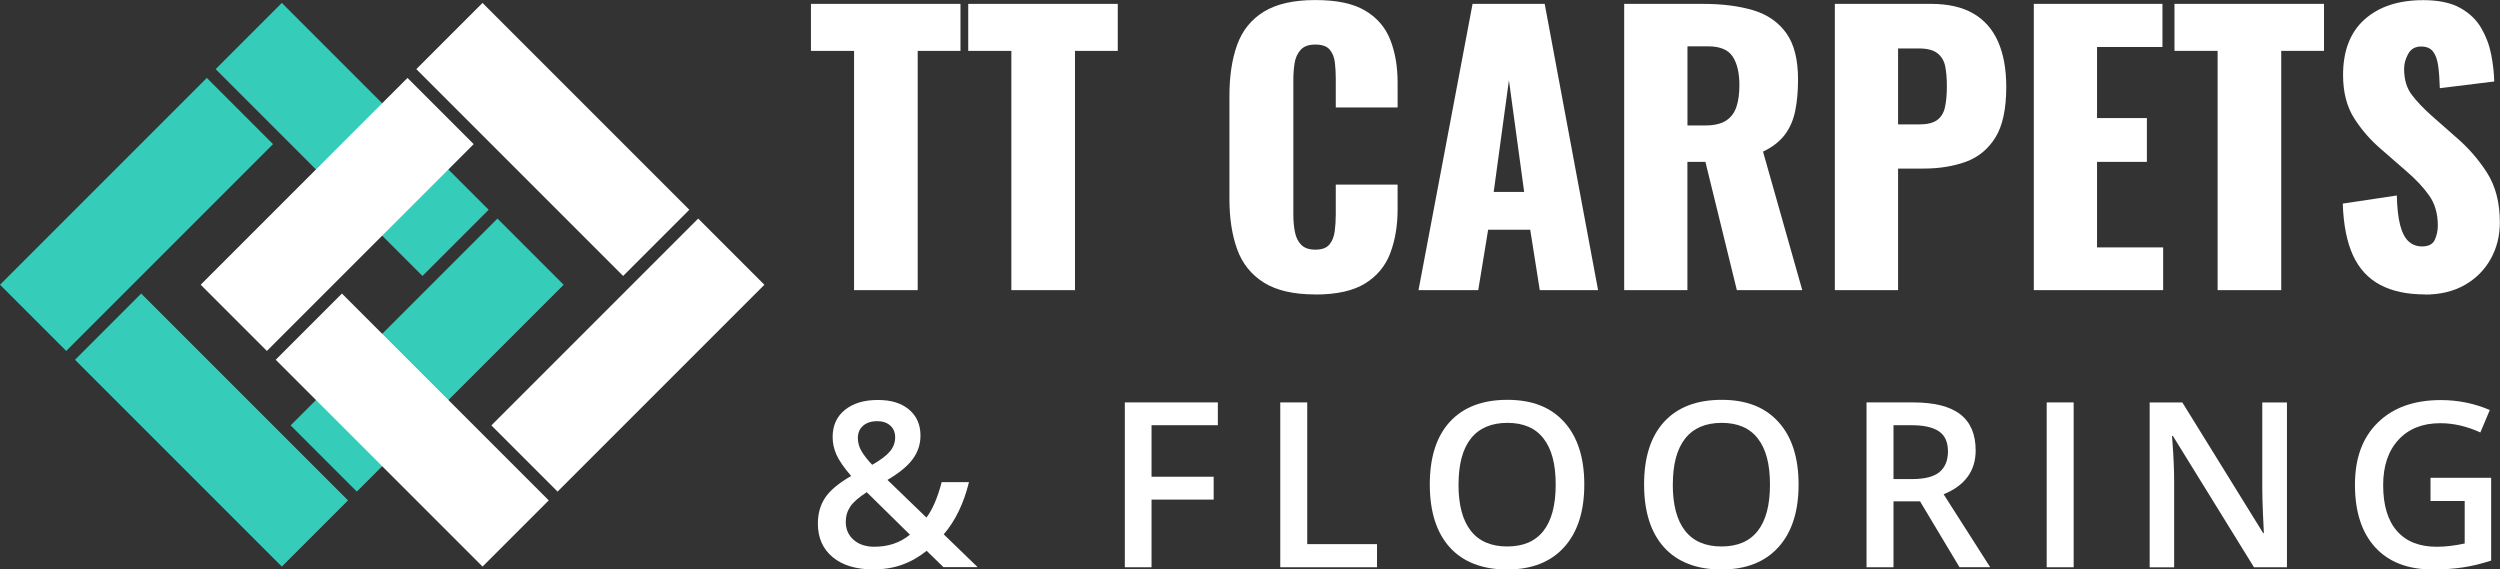
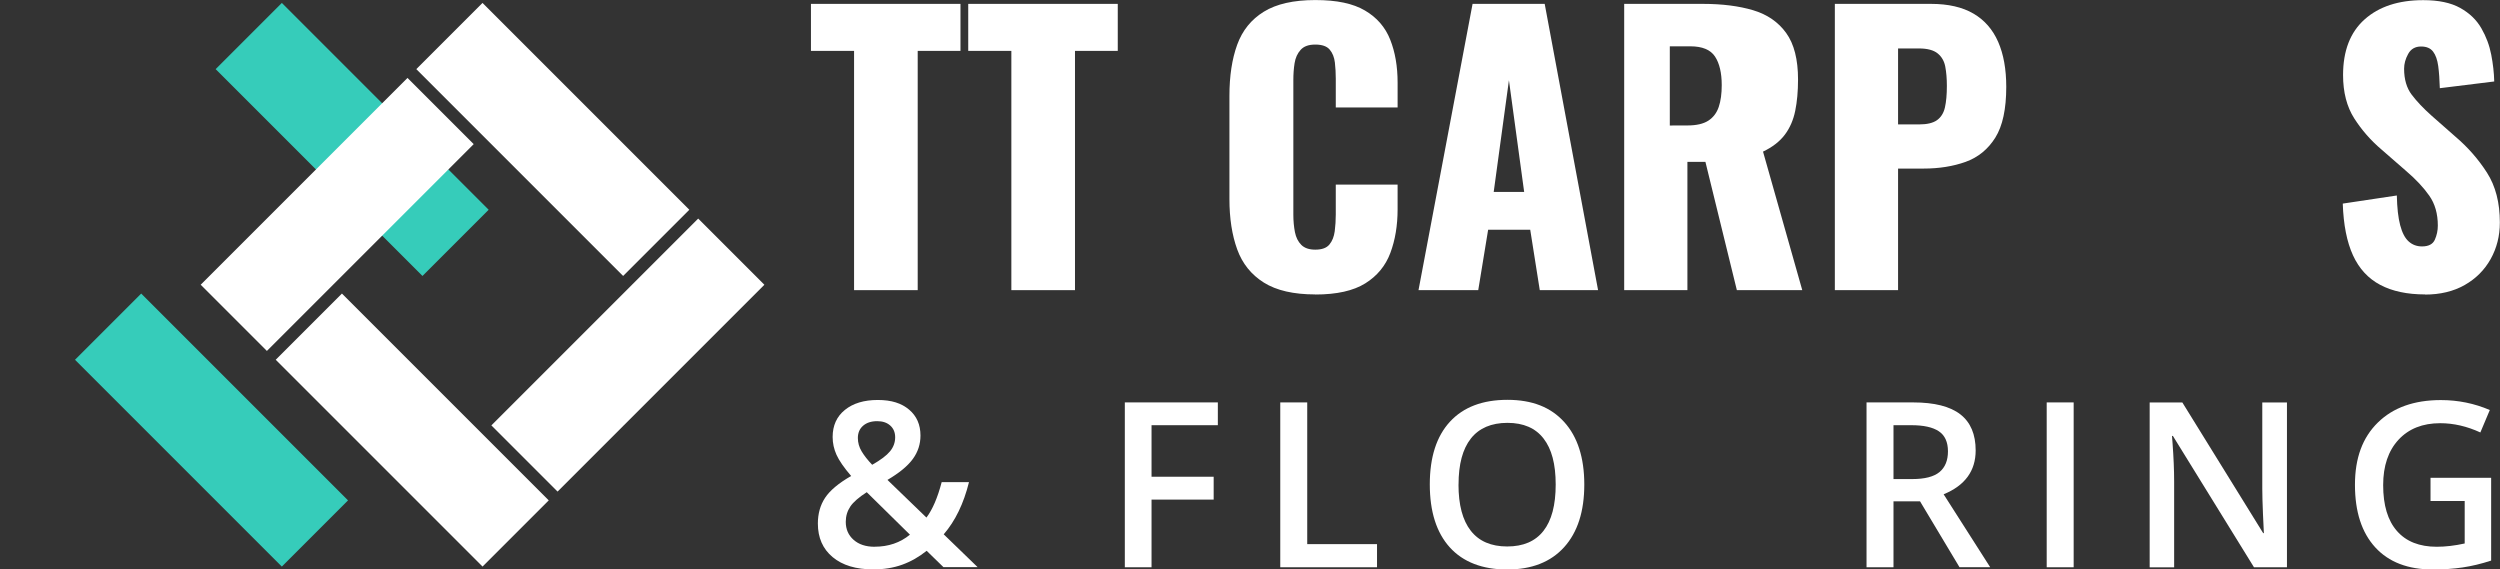
<svg xmlns="http://www.w3.org/2000/svg" id="Layer_2" viewBox="0 0 502.59 114.49">
  <rect x="0" y="0" width="502.59" height="114.49" fill="#333333" stroke="none" />
  <defs>
    <style>.cls-1{fill:#fff;}.cls-2{fill:#36ccba;}</style>
  </defs>
  <g id="Layer_1-2">
    <path class="cls-1" d="m171.7,58.33V10.23h-8.67V.78h30.06v9.45h-8.6v48.1h-12.79Z" />
    <path class="cls-1" d="m203.32,58.33V10.23h-8.67V.78h30.06v9.45h-8.6v48.1h-12.79Z" />
    <path class="cls-1" d="m264.42,59.19c-4.36,0-7.8-.79-10.34-2.38-2.53-1.59-4.32-3.81-5.36-6.68-1.04-2.87-1.56-6.24-1.56-10.12v-20.75c0-3.98.52-7.4,1.56-10.27,1.04-2.87,2.83-5.08,5.36-6.64,2.53-1.56,5.98-2.34,10.34-2.34s7.59.7,9.98,2.1c2.39,1.4,4.09,3.35,5.08,5.86,1,2.51,1.49,5.4,1.49,8.67v4.97h-12.43v-5.76c0-1.14-.06-2.23-.18-3.27-.12-1.04-.46-1.91-1.03-2.59-.57-.69-1.54-1.03-2.91-1.03s-2.31.36-2.95,1.07c-.64.71-1.04,1.6-1.21,2.67-.17,1.07-.25,2.19-.25,3.38v27.07c0,1.28.11,2.45.32,3.52.21,1.07.64,1.92,1.28,2.56s1.57.96,2.81.96c1.33,0,2.27-.34,2.84-1.03s.92-1.57,1.07-2.67c.14-1.09.21-2.2.21-3.34v-6.04h12.43v4.97c0,3.27-.49,6.19-1.46,8.78-.97,2.58-2.65,4.62-5.04,6.11-2.39,1.49-5.74,2.24-10.05,2.24Z" />
    <path class="cls-1" d="m285.17,58.33L296.04.78h14.5l10.73,57.55h-11.72l-1.92-12.15h-8.46l-1.99,12.15h-12.01Zm15.13-19.75h6.11l-3.06-22.45-3.06,22.45Z" />
-     <path class="cls-1" d="m326.52,58.33V.78h15.84c3.88,0,7.25.43,10.09,1.28,2.84.85,5.06,2.38,6.64,4.58,1.59,2.2,2.38,5.32,2.38,9.34,0,2.37-.19,4.48-.57,6.32-.38,1.85-1.08,3.45-2.1,4.8-1.02,1.35-2.48,2.48-4.37,3.38l7.89,27.85h-13.15l-6.32-25.79h-3.62v25.79h-12.72Zm12.72-33.11h3.55c1.8,0,3.2-.32,4.19-.96s1.69-1.56,2.1-2.77.6-2.67.6-4.37c0-2.46-.45-4.38-1.35-5.75-.9-1.37-2.56-2.06-4.97-2.06h-4.12v15.92Z" />
+     <path class="cls-1" d="m326.52,58.33V.78h15.84c3.88,0,7.25.43,10.09,1.28,2.84.85,5.06,2.38,6.64,4.58,1.59,2.2,2.38,5.32,2.38,9.34,0,2.37-.19,4.48-.57,6.32-.38,1.85-1.08,3.45-2.1,4.8-1.02,1.35-2.48,2.48-4.37,3.38l7.89,27.85h-13.15l-6.32-25.79h-3.62v25.79h-12.72Zm12.72-33.11c1.8,0,3.2-.32,4.19-.96s1.69-1.56,2.1-2.77.6-2.67.6-4.37c0-2.46-.45-4.38-1.35-5.75-.9-1.37-2.56-2.06-4.97-2.06h-4.12v15.92Z" />
    <path class="cls-1" d="m368.87,58.33V.78h19.33c3.46,0,6.3.65,8.53,1.95,2.23,1.3,3.88,3.2,4.97,5.68,1.09,2.49,1.63,5.51,1.63,9.06,0,4.45-.73,7.85-2.2,10.2-1.47,2.34-3.46,3.97-5.97,4.87-2.51.9-5.33,1.35-8.46,1.35h-5.12v24.44h-12.72Zm12.72-33.32h4.26c1.56,0,2.75-.28,3.55-.85.8-.57,1.34-1.42,1.6-2.56.26-1.14.39-2.58.39-4.33,0-1.47-.11-2.76-.32-3.87-.21-1.11-.72-2-1.53-2.66-.81-.66-2.06-1-3.77-1h-4.19v15.28Z" />
-     <path class="cls-1" d="m408.87,58.33V.78h25.86v8.67h-13.15v14.28h10.02v8.81h-10.02v17.19h13.29v8.6h-26Z" />
-     <path class="cls-1" d="m445.82,58.33V10.23h-8.67V.78h30.06v9.45h-8.6v48.1h-12.79Z" />
    <path class="cls-1" d="m487.53,59.19c-3.6,0-6.61-.64-9.02-1.92-2.42-1.28-4.24-3.26-5.47-5.93-1.23-2.68-1.92-6.15-2.06-10.41l10.87-1.63c.05,2.46.27,4.45.67,5.97.4,1.52.97,2.61,1.71,3.27.73.66,1.62,1,2.67,1,1.33,0,2.19-.45,2.59-1.35.4-.9.6-1.85.6-2.84,0-2.37-.57-4.37-1.71-6-1.14-1.63-2.68-3.28-4.62-4.94l-4.97-4.33c-2.18-1.85-4.01-3.94-5.51-6.29-1.49-2.34-2.24-5.25-2.24-8.7,0-4.88,1.44-8.61,4.33-11.19,2.89-2.58,6.82-3.87,11.79-3.87,3.08,0,5.55.52,7.42,1.56,1.87,1.04,3.29,2.4,4.26,4.09.97,1.68,1.63,3.46,1.99,5.33.36,1.87.56,3.66.6,5.37l-10.94,1.35c-.05-1.71-.15-3.18-.32-4.44-.17-1.25-.51-2.23-1.03-2.91-.52-.69-1.33-1.03-2.42-1.03-1.18,0-2.05.5-2.59,1.49-.55.99-.82,1.99-.82,2.98,0,2.13.51,3.87,1.53,5.22,1.02,1.35,2.36,2.76,4.01,4.23l4.76,4.19c2.51,2.13,4.63,4.55,6.36,7.25,1.73,2.7,2.59,6.04,2.59,10.02,0,2.7-.62,5.15-1.85,7.35-1.23,2.2-2.97,3.94-5.22,5.22-2.25,1.28-4.92,1.92-7.99,1.92Z" />
    <path class="cls-1" d="m164.42,105.26c0-1.98.48-3.71,1.45-5.18.97-1.47,2.71-2.94,5.24-4.39-1.44-1.68-2.41-3.09-2.94-4.25-.52-1.16-.78-2.35-.78-3.59,0-2.3.82-4.11,2.46-5.44,1.64-1.33,3.84-2,6.61-2s4.77.65,6.3,1.94c1.53,1.29,2.29,3.03,2.29,5.22,0,1.72-.51,3.29-1.53,4.69-1.02,1.41-2.72,2.81-5.11,4.22l7.84,7.57c1.22-1.62,2.24-3.99,3.06-7.12h5.49c-1.06,4.29-2.75,7.79-5.08,10.49l6.82,6.6h-6.87l-3.38-3.29c-1.54,1.24-3.18,2.17-4.93,2.8s-3.68.94-5.79.94c-3.48,0-6.2-.82-8.18-2.47-1.98-1.65-2.97-3.9-2.97-6.75Zm11.42,4.65c2.77,0,5.13-.81,7.09-2.42l-8.68-8.54c-1.6,1.03-2.71,1.99-3.31,2.89-.6.9-.91,1.92-.91,3.07,0,1.48.52,2.69,1.58,3.62,1.05.93,2.46,1.39,4.23,1.39Zm-3.38-21.87c0,.95.25,1.85.76,2.7.51.85,1.21,1.75,2.12,2.7,1.71-.97,2.9-1.87,3.59-2.71.69-.84,1.03-1.78,1.03-2.82,0-.98-.33-1.77-.99-2.36-.66-.59-1.53-.88-2.62-.88-1.19,0-2.14.31-2.84.92-.7.61-1.05,1.43-1.05,2.46Z" />
    <path class="cls-1" d="m231.5,114.04h-5.37v-33.14h18.7v4.58h-13.33v10.36h12.49v4.6h-12.49v13.6Z" />
    <path class="cls-1" d="m257.38,114.04v-33.14h5.42v28.49h14.03v4.65h-19.45Z" />
    <path class="cls-1" d="m318.5,97.42c0,5.39-1.35,9.59-4.05,12.58-2.7,2.99-6.52,4.49-11.46,4.49s-8.84-1.48-11.53-4.45c-2.68-2.97-4.02-7.19-4.02-12.66s1.35-9.67,4.05-12.6c2.7-2.93,6.55-4.4,11.55-4.4s8.73,1.49,11.42,4.46,4.04,7.17,4.04,12.58Zm-25.29,0c0,4.08.82,7.17,2.47,9.28,1.65,2.11,4.09,3.16,7.32,3.16s5.65-1.04,7.29-3.13,2.46-5.19,2.46-9.32-.81-7.15-2.44-9.25c-1.62-2.1-4.04-3.15-7.26-3.15s-5.7,1.05-7.35,3.15c-1.66,2.1-2.48,5.18-2.48,9.25Z" />
-     <path class="cls-1" d="m361.58,97.42c0,5.39-1.35,9.59-4.05,12.58-2.7,2.99-6.52,4.49-11.46,4.49s-8.84-1.48-11.53-4.45c-2.68-2.97-4.02-7.19-4.02-12.66s1.35-9.67,4.05-12.6c2.7-2.93,6.55-4.4,11.55-4.4s8.73,1.49,11.42,4.46,4.04,7.17,4.04,12.58Zm-25.29,0c0,4.08.82,7.17,2.47,9.28,1.65,2.11,4.09,3.16,7.32,3.16s5.65-1.04,7.29-3.13,2.46-5.19,2.46-9.32-.81-7.15-2.44-9.25c-1.62-2.1-4.04-3.15-7.26-3.15s-5.7,1.05-7.35,3.15c-1.66,2.1-2.48,5.18-2.48,9.25Z" />
    <path class="cls-1" d="m380.66,100.8v13.24h-5.42v-33.14h9.36c4.28,0,7.44.8,9.5,2.4s3.08,4.02,3.08,7.25c0,4.12-2.15,7.06-6.44,8.82l9.36,14.66h-6.17l-7.93-13.24h-5.35Zm0-4.49h3.76c2.52,0,4.35-.47,5.49-1.41,1.13-.94,1.7-2.33,1.7-4.17s-.61-3.22-1.84-4.03c-1.22-.82-3.07-1.22-5.53-1.22h-3.58v10.83Z" />
    <path class="cls-1" d="m411.46,114.04v-33.14h5.42v33.14h-5.42Z" />
    <path class="cls-1" d="m459.77,114.04h-6.64l-16.3-26.4h-.18l.11,1.47c.21,2.81.32,5.38.32,7.71v17.23h-4.92v-33.14h6.57l16.25,26.27h.14c-.03-.35-.09-1.61-.18-3.8-.09-2.18-.14-3.89-.14-5.11v-17.36h4.96v33.14Z" />
    <path class="cls-1" d="m488.62,96.06h12.19v16.64c-2,.65-3.91,1.11-5.75,1.38-1.84.27-3.82.41-5.95.41-5.02,0-8.88-1.48-11.6-4.45-2.72-2.97-4.08-7.16-4.08-12.57s1.53-9.51,4.6-12.52c3.07-3.01,7.29-4.52,12.67-4.52,3.46,0,6.74.67,9.84,2l-1.9,4.51c-2.69-1.24-5.38-1.86-8.07-1.86-3.54,0-6.33,1.11-8.39,3.33-2.05,2.22-3.08,5.26-3.08,9.11,0,4.05.92,7.13,2.78,9.24,1.85,2.11,4.51,3.16,7.99,3.16,1.75,0,3.63-.22,5.62-.66v-8.54h-6.87v-4.65Z" />
    <rect class="cls-2" x="33.11" y="57.06" width="18.82" height="58.8" transform="translate(-48.68 55.39) rotate(-45)" />
-     <rect class="cls-2" x="56.47" y="61.97" width="58.8" height="18.82" transform="translate(-25.32 81.63) rotate(-45)" />
    <rect class="cls-2" x="61.38" y="-1.37" width="18.82" height="58.8" transform="translate(.92 58.27) rotate(-45)" />
-     <rect class="cls-2" x="-1.96" y="33.7" width="58.8" height="18.82" transform="translate(-22.44 32.03) rotate(-45)" />
    <rect class="cls-1" x="73.46" y="57.06" width="18.82" height="58.8" transform="translate(-36.86 83.92) rotate(-45)" />
    <rect class="cls-1" x="96.82" y="61.97" width="58.8" height="18.82" transform="translate(-13.5 110.16) rotate(-45)" />
    <rect class="cls-1" x="101.73" y="-1.37" width="18.82" height="58.8" transform="translate(12.73 86.8) rotate(-45)" />
    <rect class="cls-1" x="38.39" y="33.7" width="58.8" height="18.82" transform="translate(-10.63 60.56) rotate(-45)" />
  </g>
</svg>